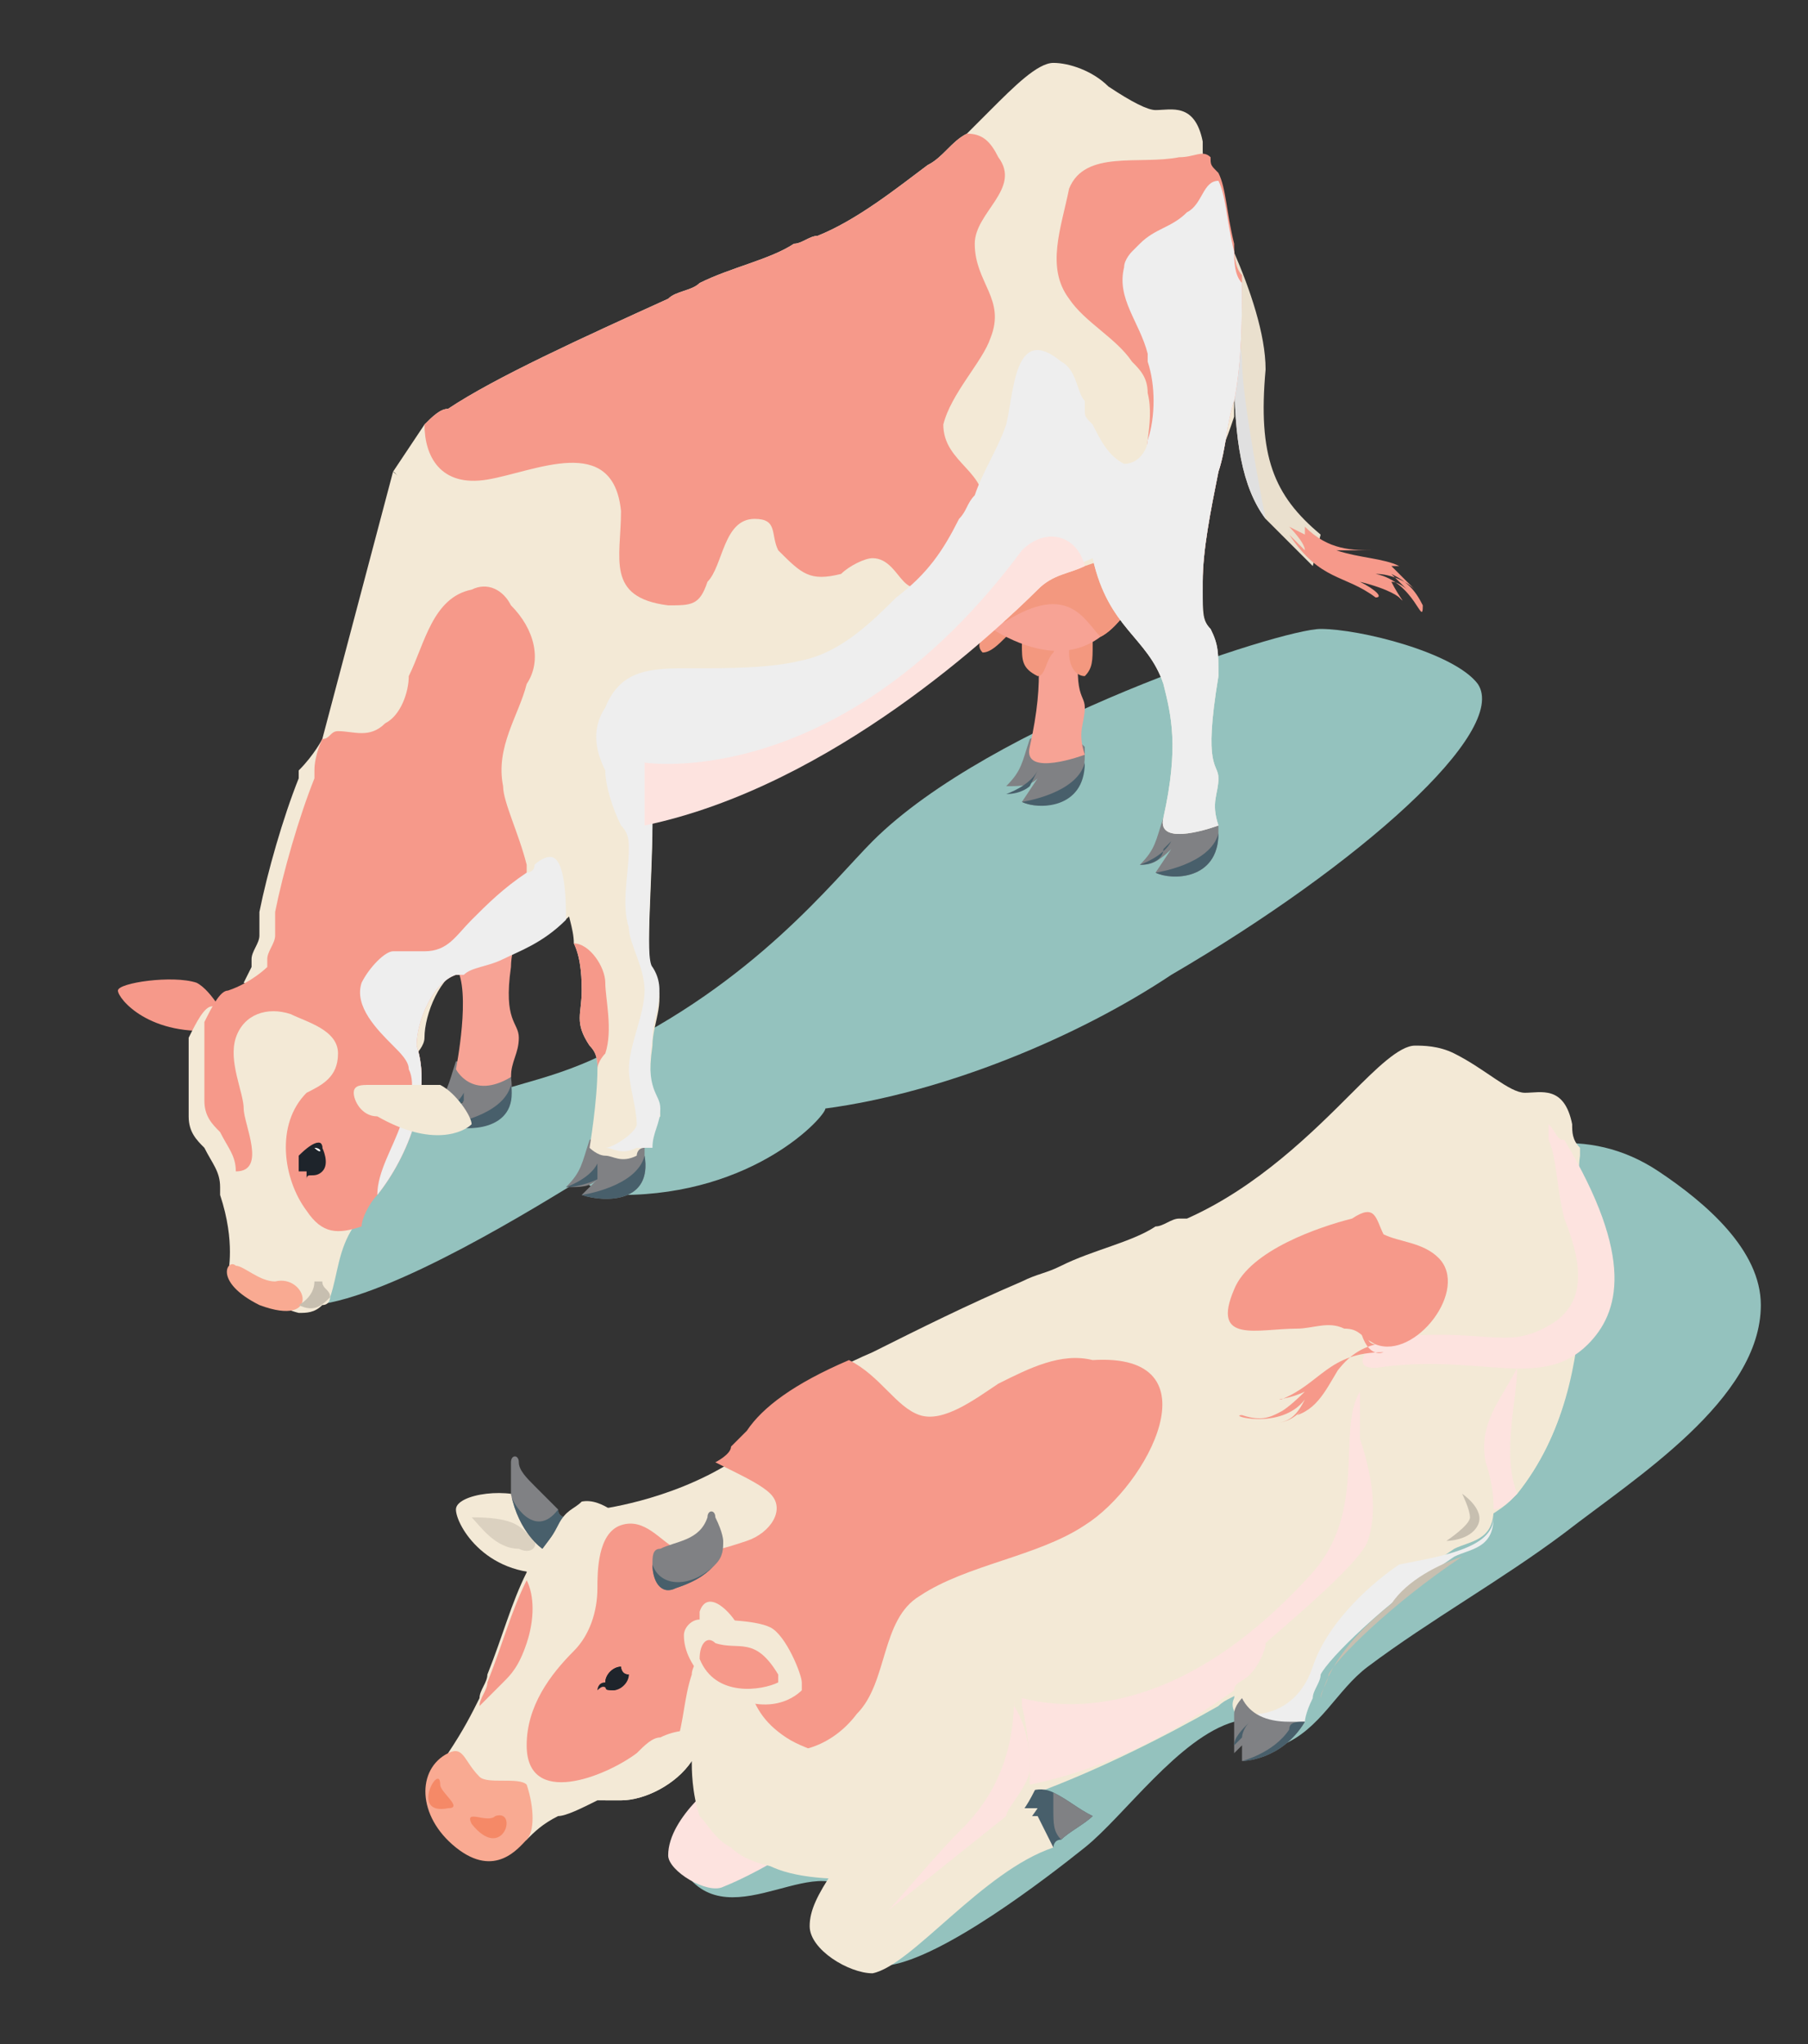
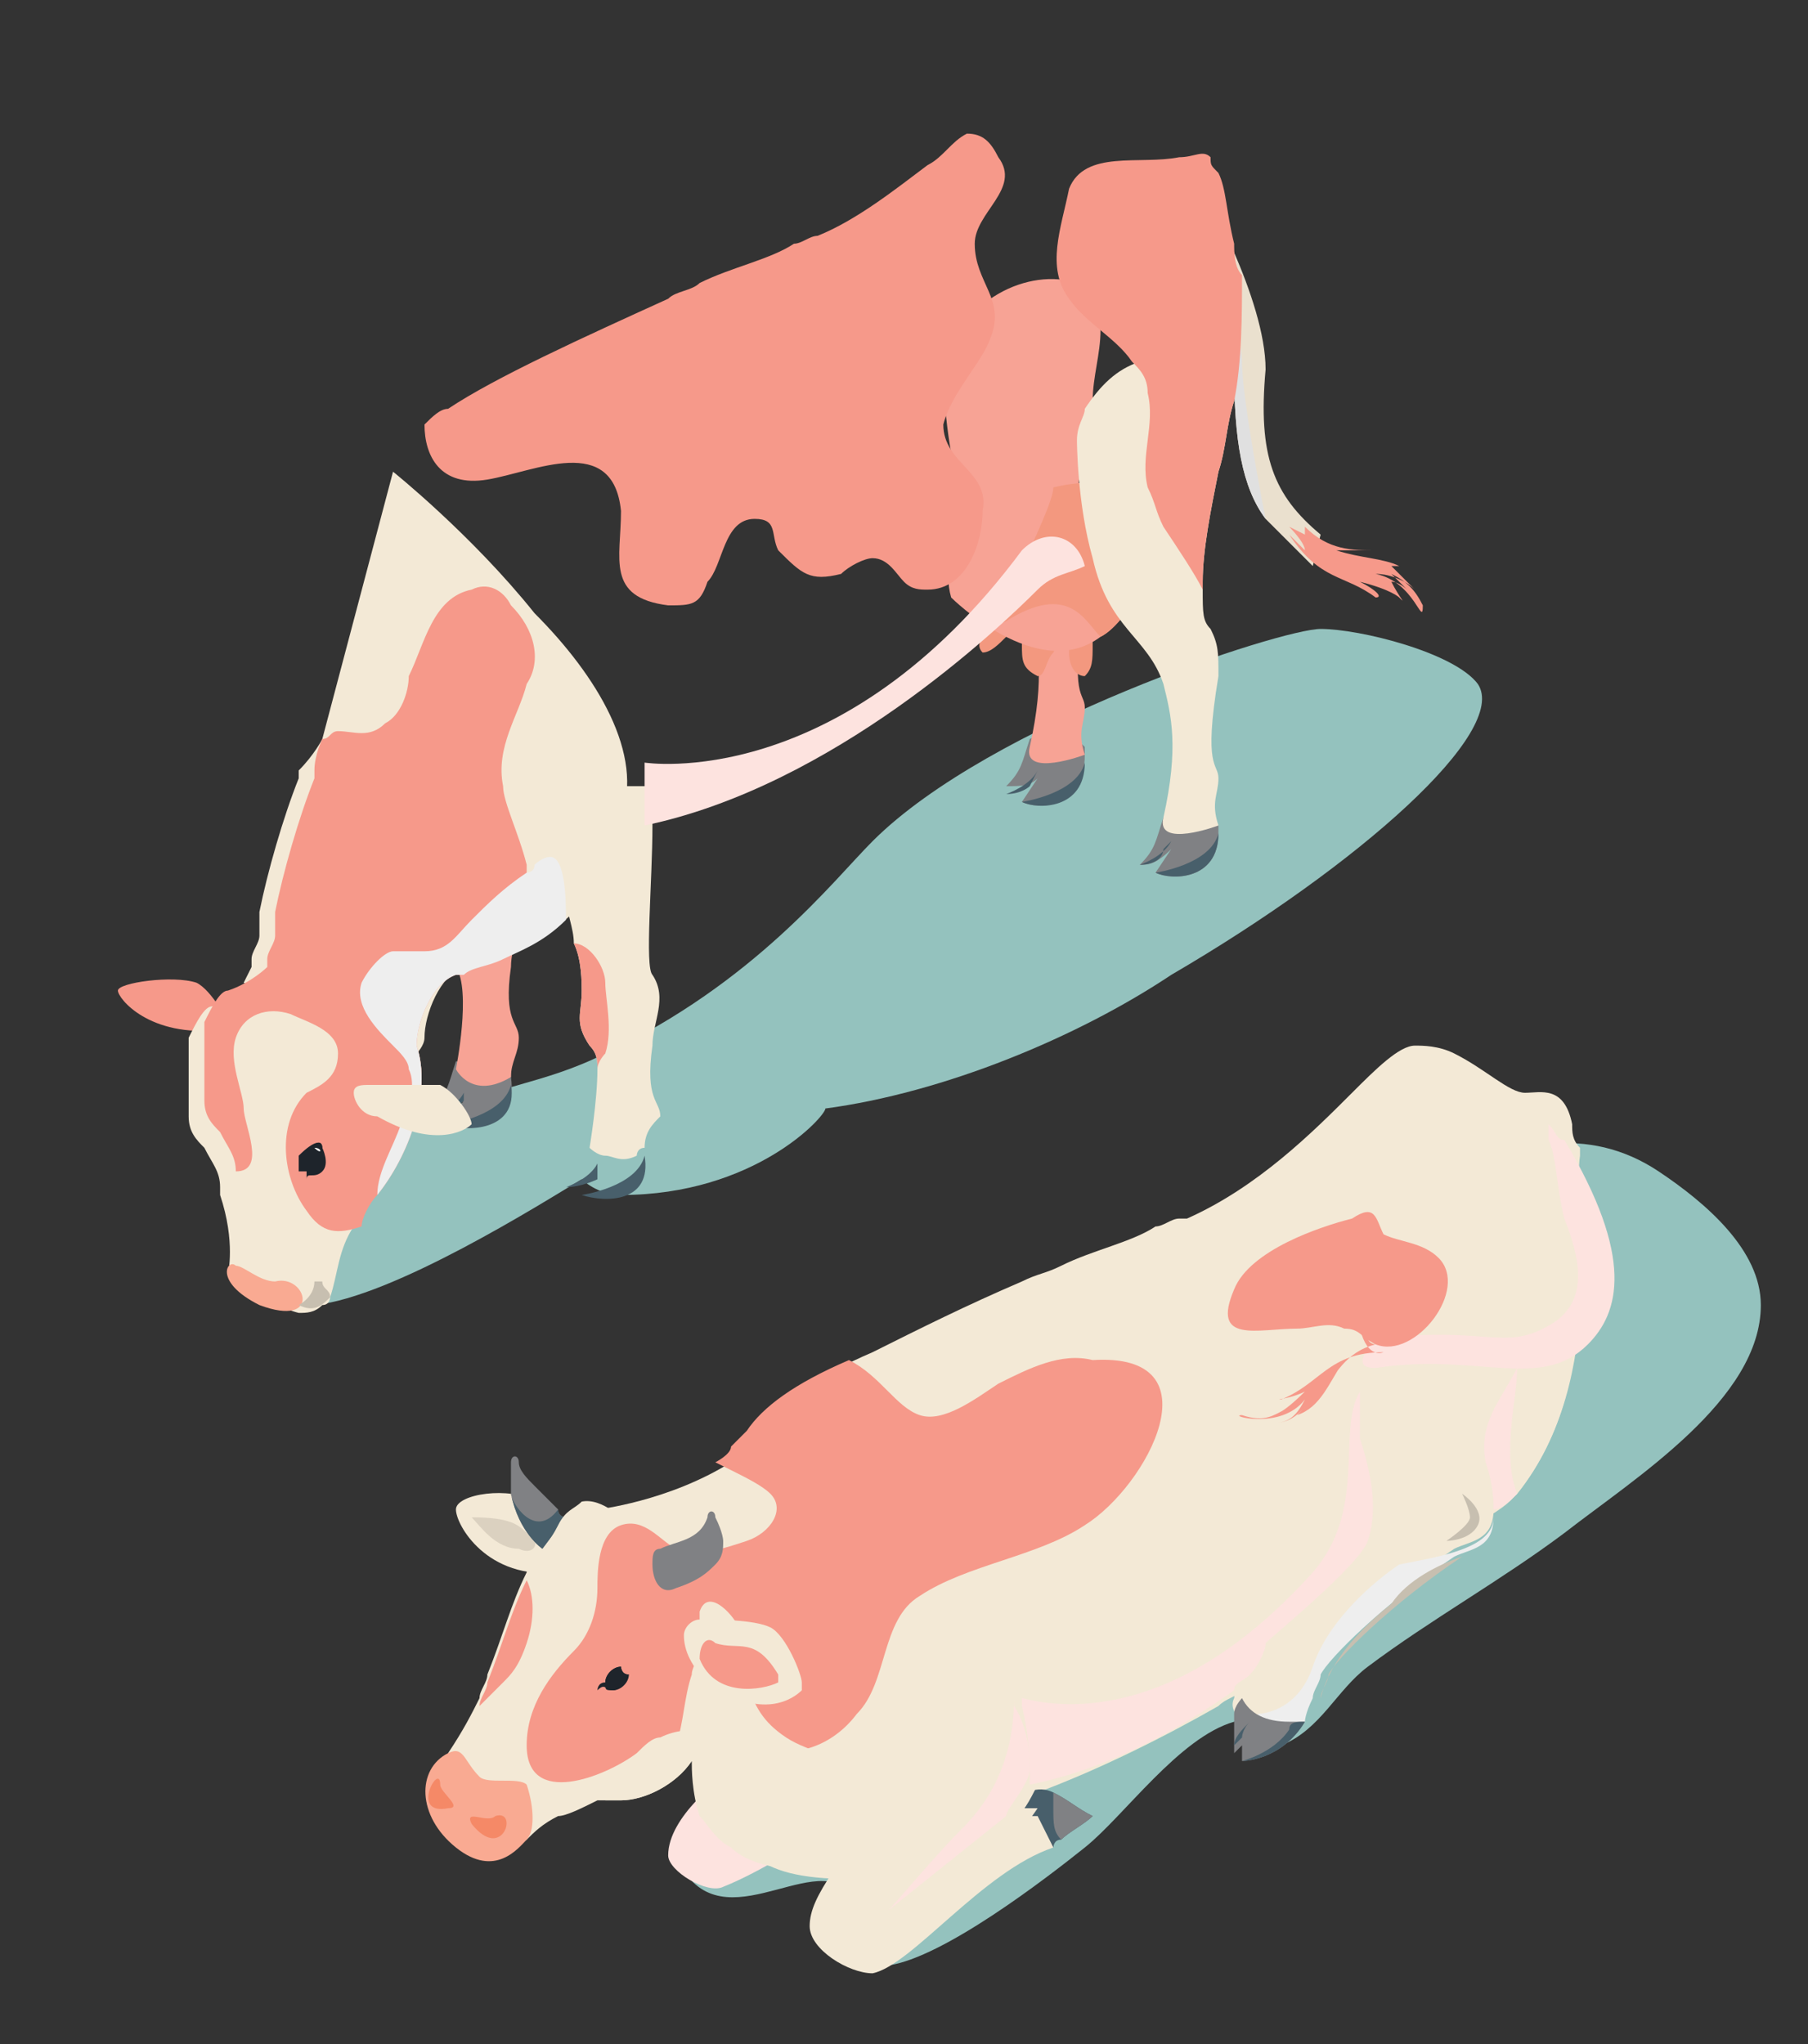
<svg xmlns="http://www.w3.org/2000/svg" version="1.1" id="Layer_1" x="0px" y="0px" viewBox="0 0 23 26" style="enable-background:new 0 0 23 26;" xml:space="preserve">
  <rect x="0" y="0" width="23" height="26" fill="#333333" stroke="none" />
  <style type="text/css">
	.st0{fill:#94C2BE;}
	.st1{fill:#EAE0CE;}
	.st2{fill:#F6998A;}
	.st3{fill:#E0E0E0;}
	.st4{fill:#808184;}
	.st5{fill:#485F6B;}
	.st6{fill:#F7A395;}
	.st7{fill:#F3987F;}
	.st8{fill:#F3E9D6;}
	.st9{fill:#EEEEEE;}
	.st10{fill:#FDE3DF;}
	.st11{fill:#1E242B;}
	.st12{fill:#FFFFFF;}
	.st13{fill:#F9AA92;}
	.st14{fill:#C7BFB0;}
	.st15{fill:#DBD1C0;}
	.st16{fill:#F58967;}
</style>
  <g>
    <path class="st0" d="M18.8,8.7c-0.3-0.4-1.5-0.7-2-0.7c-0.5,0-4.2,1.2-5.7,2.7c-0.5,0.5-1.5,1.8-3.4,2.7c-0.8,0.4-1.4,0.4-2.2,0.8   c-0.7,0.3-1.7,0.9-2,1.6c-0.2,0.4,0.1,0.8,0.5,0.8c1-0.1,2.9-1.3,3.4-1.6c0,0,0.2,0.2,0.5,0.2c1.7,0,2.6-1,2.6-1.1   c1.5-0.2,3.2-0.9,4.4-1.7C17.3,11,19.2,9.3,18.8,8.7z" />
    <path class="st1" d="M16.8,6.8l-0.1,0.4c-0.2-0.2-0.4-0.4-0.6-0.6c0,0,0,0,0,0c-0.3-0.4-0.4-1-0.4-1.9c0-0.3-0.1-0.6-0.2-0.9   c0,0,0,0,0,0c-0.4-0.7-1.1-1-1.1-1l0.9-0.4c0,0,0.8,1.4,0.8,2.3C16,5.8,16.2,6.3,16.8,6.8C16.7,6.8,16.7,6.8,16.8,6.8z" />
    <path class="st2" d="M16.4,6.8c0.4,0.6,0.7,0.5,1.1,0.8c0.1,0,0-0.1-0.2-0.2c0.4,0.1,0.5,0.2,0.5,0.2c0.1,0.1,0,0-0.1-0.2   c0.1,0,0.2,0.1,0.2,0.1c-0.1-0.1-0.1-0.1-0.2-0.2c0.2,0.1,0.3,0.2,0.4,0.4C18.1,8,18,7.4,17.5,7.3c0.2,0,0.4,0.1,0.5,0.2   c0,0,0,0,0,0c-0.1-0.1-0.2-0.2-0.3-0.3c0,0,0.1,0,0.1,0c0,0,0,0,0,0C17.6,7.1,17.3,7.1,17,7c0.2,0,0.4,0,0.5,0c0,0,0,0,0,0   c-0.3,0-0.6,0-0.9-0.3c0,0,0,0.1,0,0.1c0,0-0.2-0.1-0.2-0.1c0,0,0.2,0.2,0.2,0.3C16.6,7,16.4,6.8,16.4,6.8z" />
    <path class="st3" d="M16.1,6.6C16.1,6.6,16.1,6.6,16.1,6.6c-0.3-0.4-0.4-1-0.4-1.9c0-0.3-0.1-0.6-0.2-0.9c0.2,0.3,0.3,0.6,0.3,0.8   C15.8,5.1,16.1,6.6,16.1,6.6z" />
    <path class="st4" d="M13,10.2l0.2-0.3c-0.1,0.1-0.2,0.1-0.4,0.1c0.2-0.2,0.2-0.3,0.3-0.6c0,0,0.4-0.2,0.7,0.1c0,0,0,0,0,0.1   C13.8,10.3,13.2,10.3,13,10.2z" />
    <path class="st4" d="M14.7,11.1l0.2-0.3C14.7,11,14.6,11,14.5,11c0.2-0.2,0.2-0.3,0.3-0.6c0,0,0.5-0.2,0.7,0.1c0,0,0,0,0,0.1   C15.5,11.2,14.9,11.2,14.7,11.1z" />
    <path class="st5" d="M14.5,11c0,0,0.3-0.1,0.4-0.3l-0.1,0.1C14.8,10.9,14.7,11,14.5,11z" />
    <path class="st5" d="M14.7,11.1c0,0,0.7-0.1,0.8-0.5C15.5,11.2,14.9,11.2,14.7,11.1z" />
    <path class="st5" d="M12.8,10.1c0,0,0.3-0.1,0.4-0.3L13.1,10C13.1,10,13,10.1,12.8,10.1z" />
    <path class="st5" d="M13,10.2c0,0,0.7-0.1,0.8-0.5C13.8,10.3,13.2,10.3,13,10.2z" />
    <path class="st4" d="M5.7,14.3L5.9,14c-0.1,0.1-0.2,0.1-0.4,0.1c0.2-0.2,0.2-0.3,0.3-0.6c0,0,0.5,0,0.7,0.1c0,0,0,0,0,0.1   C6.6,14.4,5.9,14.4,5.7,14.3z" />
    <path class="st5" d="M5.5,14.2c0,0,0.3-0.1,0.4-0.3L5.9,14C5.9,14,5.7,14.2,5.5,14.2z" />
    <path class="st5" d="M5.7,14.3c0,0,0.7-0.1,0.8-0.5C6.6,14.4,5.9,14.4,5.7,14.3z" />
    <path class="st6" d="M13.7,6.5c0,0.3,0,0.5,0,0.6c0.1,0.2,0.1,0.3,0.1,0.6c-0.2,1.2,0,1.1,0,1.3s-0.1,0.3,0,0.6   c0,0-0.8,0.3-0.7-0.1c0.2-0.9,0.1-1.3,0-1.7c-0.2-0.6-0.7-0.7-0.9-1.6c-0.2-0.7-0.2-1.5-0.2-1.5c0.2-0.9,1.1-1.3,1.7-1.1   c0,0,0,0,0,0C13.9,3.7,14,4.2,14,4.2c0,0,0,0,0,0c0,0.3-0.1,0.6-0.1,0.9C13.8,5.6,13.7,6.1,13.7,6.5z" />
    <path class="st6" d="M5.2,9.5c0,0,0.5,1.8,0.5,2.1c0,0.3-0.1,0.4,0.1,0.7c0.2,0.3,0,1.3,0,1.3S6,14,6.5,13.7c0-0.2,0.1-0.3,0.1-0.5   c0-0.2-0.2-0.2-0.1-0.9c0-0.3,0.2-0.6,0-0.9c-0.1-0.2,0-2.4,0-2.4C5.9,8.8,5.5,9,5.2,9.5z" />
    <path class="st7" d="M13.8,8.6c-0.1,0-0.2-0.1-0.2-0.3c0-0.1,0-0.3,0-0.3l0.3-0.2c0,0,0,0.2,0,0.4C13.9,8.4,13.9,8.5,13.8,8.6z" />
    <path class="st7" d="M13.5,7.9c0,0,0,0.2-0.1,0.4c-0.1,0.1-0.1,0.3-0.2,0.3C13,8.5,13,8.4,13,8.2c0-0.1,0.1-0.3,0.1-0.3L13.5,7.9z" />
    <path class="st7" d="M13,7.7c0,0-0.1,0.2-0.2,0.4c-0.1,0.1-0.2,0.2-0.3,0.2c-0.1-0.1,0-0.2,0.1-0.4c0.1-0.1,0.2-0.2,0.2-0.2L13,7.7   z" />
-     <path class="st4" d="M7.4,15.2L7.6,15c-0.1,0.1-0.2,0.1-0.4,0.1c0.2-0.2,0.2-0.3,0.3-0.6c0,0,0.4-0.2,0.7,0.1c0,0,0,0,0,0.1   C8.3,15.3,7.7,15.3,7.4,15.2z" />
    <path class="st8" d="M7.9,10.4c-0.1,0.3-0.2,0.6-0.3,0.8c-0.1,0.2-0.2,0.3-0.3,0.4c-0.3,0.3-0.6,0.4-0.8,0.5c0,0,0,0,0,0   c-0.2,0.1-0.4,0.1-0.5,0.2c0,0-0.1,0-0.1,0c-0.3,0.1-0.5,0.6-0.5,0.9c0,0.1-0.1,0.2-0.1,0.2l-0.3-0.2l-0.5-0.2L4.2,13l-1.1-0.5   l0.1-0.2c0,0,0,0,0,0l0-0.1c0-0.1,0.1-0.2,0.1-0.3l0-0.1c0,0,0,0,0-0.1l0-0.1c0.1-0.5,0.3-1.2,0.5-1.7l0-0.1C4,9.6,4.1,9.4,4.1,9.4   L5,6c0,0,1,0.8,1.8,1.8C7.6,8.6,8.2,9.6,7.9,10.4z" />
    <path class="st6" d="M14.6,7.4C14.4,7.7,14.2,8,14,8.1c-0.8,0.6-1.9-0.5-1.9-0.5c-0.2-0.7,0.5-1.2,1.2-1.4C14.2,6,15,6.3,14.6,7.4z   " />
    <path class="st7" d="M14.6,7.4C14.4,7.7,14.2,8,14,8.1c-0.2-0.2-0.4-0.7-1.2-0.2c-0.3,0.2,0.6-1.4,0.6-1.7C14.2,6,15,6.3,14.6,7.4z   " />
-     <path class="st8" d="M15.7,5.1L15.7,5.1C15.7,5.1,15.7,5.1,15.7,5.1c0,0.1,0,0.1,0,0.2c-0.2,0.6-0.4,1-0.7,1.3c0,0,0,0,0,0   c-0.1,0.1-0.1,0.1-0.2,0.1c0,0-0.1,0-0.1,0.1c-0.3,0.2-0.6,0.3-0.9,0.4c-0.2,0.1-0.4,0.1-0.6,0.3c-0.1,0.1-0.4,0.4-0.8,0.7   C11.6,8.9,10,10,8.2,10.4c0,0,0,0,0,0c-0.1,0-0.2,0-0.3,0c0,0,0,0,0,0.1c-0.2,0.4-0.5,0.6-0.7,0.7c0,0-0.6-1.4-1.1-2.8   C5.6,7.2,5.1,6,5,6C5,6,5.2,5.7,5.4,5.4c0.1-0.1,0.2-0.2,0.3-0.2c0.6-0.4,1.7-0.9,2.8-1.4c0,0,0,0,0,0c0.1-0.1,0.3-0.1,0.4-0.2   c0.4-0.2,0.9-0.3,1.2-0.5c0.1,0,0.2-0.1,0.3-0.1c0.5-0.2,1-0.6,1.4-0.9c0.2-0.1,0.3-0.3,0.5-0.4c0.1-0.1,0.2-0.2,0.3-0.3   c0.3-0.3,0.6-0.6,0.8-0.6c0.2,0,0.5,0.1,0.7,0.3c0.3,0.2,0.5,0.3,0.6,0.3c0.2,0,0.5-0.1,0.6,0.4c0,0,0,0,0,0.1c0,0.1,0,0.1,0.1,0.2   c0.1,0.2,0.1,0.5,0.2,0.9c0,0.1,0,0.3,0.1,0.4C15.8,4,15.8,4.6,15.7,5.1z" />
    <path class="st8" d="M15.7,5.1C15.7,5.1,15.7,5.1,15.7,5.1c-0.1,0.3-0.1,0.6-0.2,0.9c-0.1,0.5-0.2,1-0.2,1.4c0,0,0,0.1,0,0.1   c0,0.3,0,0.4,0.1,0.5c0.1,0.2,0.1,0.3,0.1,0.6c-0.2,1.2,0,1.1,0,1.3s-0.1,0.3,0,0.6c0,0-0.8,0.3-0.7-0.1c0.2-0.9,0.1-1.3,0-1.7   c-0.2-0.6-0.7-0.7-0.9-1.6c-0.2-0.7-0.2-1.5-0.2-1.5c0-0.2,0.1-0.3,0.1-0.4c0.2-0.3,0.4-0.5,0.7-0.6c0,0,0.1,0,0.1,0   c0.3-0.1,0.5-0.1,0.7-0.1c0,0,0,0,0,0C15.6,4.6,15.7,5.1,15.7,5.1z" />
    <path class="st2" d="M12.6,4.3C12.5,4.6,12.1,5,12,5.4c0,0.5,0.6,0.6,0.5,1.1c0,0.4-0.2,1-0.7,1c-0.1,0-0.2,0-0.3-0.1   c-0.1-0.1-0.2-0.3-0.4-0.3c-0.1,0-0.3,0.1-0.4,0.2c-0.4,0.1-0.5,0-0.8-0.3C9.8,6.8,9.9,6.6,9.6,6.6C9.2,6.6,9.2,7.2,9,7.4   C8.9,7.7,8.8,7.7,8.5,7.7C7.7,7.6,7.9,7.1,7.9,6.5C7.8,5.5,6.8,6,6.2,6.1C5.6,6.2,5.4,5.8,5.4,5.4c0.1-0.1,0.2-0.2,0.3-0.2   c0.6-0.4,1.7-0.9,2.8-1.4c0,0,0,0,0,0c0.1-0.1,0.3-0.1,0.4-0.2c0.4-0.2,0.9-0.3,1.2-0.5c0.1,0,0.2-0.1,0.3-0.1   c0.5-0.2,1-0.6,1.4-0.9c0.2-0.1,0.3-0.3,0.5-0.4c0.2,0,0.3,0.1,0.4,0.3c0.3,0.4-0.3,0.7-0.3,1.1C12.4,3.6,12.8,3.8,12.6,4.3z" />
    <path class="st2" d="M15.7,5.1L15.7,5.1C15.7,5.1,15.7,5.1,15.7,5.1c-0.1,0.3-0.1,0.6-0.2,0.9c-0.1,0.5-0.2,1-0.2,1.4   c0,0,0,0.1,0,0.1C15.2,7.3,15,7,14.8,6.7c-0.1-0.2-0.1-0.3-0.2-0.5c-0.1-0.4,0.1-0.8,0-1.2c0-0.2-0.1-0.3-0.2-0.4   c-0.2-0.3-0.6-0.5-0.8-0.8c-0.3-0.4-0.1-0.9,0-1.4C13.8,1.9,14.5,2.1,15,2c0.2,0,0.3-0.1,0.4,0c0,0.1,0,0.1,0.1,0.2   c0.1,0.2,0.1,0.5,0.2,0.9c0,0.1,0,0.3,0.1,0.4C15.8,4,15.8,4.6,15.7,5.1z" />
    <path class="st8" d="M8.2,14.6C8.2,14.6,8.2,14.6,8.2,14.6C8.2,14.6,8.2,14.7,8.2,14.6c-0.1,0-0.1,0.1-0.1,0.1   c-0.2,0.1-0.3,0-0.4,0c0,0,0,0,0,0c-0.1,0-0.2-0.1-0.2-0.1s0.1-0.6,0.1-1c0-0.1,0-0.2-0.1-0.3c-0.2-0.3-0.1-0.4-0.1-0.7   c0-0.1,0-0.4-0.1-0.6c0-0.2-0.1-0.4-0.1-0.6c-0.1-0.5-0.2-0.8-0.2-0.8c0.2-0.3,0.4-0.5,0.7-0.6c0.2,0,0.4,0,0.6,0c0,0,0,0.2,0,0.5   c0,0.7-0.1,1.8,0,1.9c0.2,0.3,0,0.6,0,0.9c-0.1,0.7,0.1,0.7,0.1,0.9C8.3,14.3,8.2,14.4,8.2,14.6z" />
    <g>
-       <path class="st9" d="M15.7,5.1L15.7,5.1C15.7,5.1,15.7,5.1,15.7,5.1c-0.1,0.3-0.1,0.6-0.2,0.9c-0.1,0.5-0.2,1-0.2,1.4    c0,0.1,0,0.2,0,0.3c0,0.1,0,0.2,0.1,0.3c0.1,0.2,0.1,0.3,0.1,0.6c-0.2,1.2,0,1.1,0,1.3s-0.1,0.3,0,0.6c0,0-0.8,0.3-0.7-0.1    c0.2-0.9,0.1-1.3,0-1.7c-0.2-0.6-0.7-0.7-0.9-1.6c-0.2,0.1-0.4,0.1-0.6,0.3c-0.5,0.5-2.6,2.5-5,3c0,0,0,0,0,0c0,0.7-0.1,1.8,0,1.9    c0.2,0.3,0,0.6,0,0.9c-0.1,0.7,0.1,0.7,0.1,0.9c0,0.2-0.1,0.3-0.1,0.5c0,0,0,0,0,0c0,0,0,0-0.1,0c0,0,0,0-0.1,0    c-0.2,0.1-0.3,0-0.4,0c0,0,0,0,0,0c0.1,0,0.4-0.2,0.4-0.3c0-0.2-0.1-0.5-0.1-0.7c0-0.3,0.2-0.7,0.2-1c0-0.3-0.2-0.6-0.2-0.8    c-0.1-0.3,0-0.7,0-1c0-0.1,0-0.2-0.1-0.3c-0.1-0.2-0.2-0.5-0.2-0.7C7.6,9.6,7.5,9.3,7.7,9c0.2-0.5,0.6-0.5,1.1-0.5    c0.5,0,1,0,1.4-0.1c0.5-0.1,0.9-0.5,1.2-0.8C11.8,7.3,12,7,12.2,6.6c0.1-0.1,0.1-0.2,0.2-0.3c0.1-0.3,0.3-0.6,0.4-0.9    c0.1-0.4,0.1-1.3,0.7-0.8c0.2,0.1,0.2,0.4,0.3,0.5c0,0,0,0.1,0,0.1c0,0.1,0,0.1,0.1,0.2c0.1,0.2,0.2,0.4,0.4,0.5    c0.2,0,0.3-0.2,0.3-0.3c0.1-0.3,0.1-0.7,0-1c0,0,0-0.1,0-0.1c-0.1-0.4-0.4-0.7-0.3-1.1c0-0.1,0.1-0.2,0.1-0.2c0,0,0.1-0.1,0.1-0.1    c0.2-0.2,0.4-0.2,0.6-0.4c0.2-0.1,0.2-0.4,0.4-0.4c0,0,0,0,0,0c0.1,0.2,0.1,0.5,0.2,0.9c0,0.1,0,0.3,0.1,0.4    C15.8,4,15.8,4.6,15.7,5.1z" />
-     </g>
+       </g>
    <path class="st5" d="M7.2,15.1c0,0,0.3-0.1,0.4-0.3L7.6,15C7.6,15,7.4,15.1,7.2,15.1z" />
    <path class="st5" d="M7.4,15.2c0,0,0.7-0.1,0.8-0.5C8.3,15.3,7.7,15.3,7.4,15.2z" />
    <path class="st10" d="M13.8,7.2c-0.2,0.1-0.4,0.1-0.6,0.3c-0.5,0.5-2.6,2.5-5,3V9.7c0,0,2.5,0.4,4.8-2.7   C13.3,6.7,13.7,6.8,13.8,7.2C13.8,7.1,13.8,7.2,13.8,7.2z" />
    <path class="st2" d="M2.9,13c0,0-0.2-0.4-0.4-0.5c-0.3-0.1-1,0-1,0.1c0,0.1,0.4,0.6,1.3,0.5L2.9,13z" />
    <path class="st8" d="M4.7,15.2c-0.1,0.1-0.2,0.3-0.2,0.4c-0.2,0.3-0.2,0.6-0.3,0.9c0,0,0,0,0,0c0,0,0,0.1-0.1,0.1   c-0.1,0.1-0.2,0.1-0.3,0.1c-0.4-0.1-0.9-0.5-0.9-0.5s0.1-0.4-0.1-1c0,0,0-0.1,0-0.1c0-0.2-0.1-0.3-0.2-0.5   c-0.1-0.1-0.2-0.2-0.2-0.4c0-0.1,0-0.3,0-0.3c0-0.3,0-0.5,0-0.7c0.1-0.2,0.2-0.4,0.3-0.4c0.3-0.1,0.5-0.3,0.5-0.3   c0,0,0.8,0.1,1.4,0.4c0.1,0,0.1,0,0.1,0.1C5,12.9,5.2,13,5.3,13.2c0,0,0,0,0,0.1C5.5,13.9,5.2,14.7,4.7,15.2z" />
    <path class="st2" d="M6.7,11.2c0.1,0.4,0,0.8-0.3,1c0,0,0,0,0,0c-0.2,0.1-0.4,0.1-0.5,0.2c0,0-0.1,0-0.1,0   c-0.3,0.1-0.5,0.6-0.5,0.9c0.2,0.6-0.1,1.4-0.5,1.9c0,0,0,0,0,0c-0.1,0.1-0.2,0.3-0.2,0.4c-0.3,0.1-0.5,0.1-0.7-0.2   c-0.3-0.4-0.4-1.1,0-1.5c0.2-0.1,0.4-0.2,0.4-0.5c0-0.3-0.4-0.4-0.6-0.5c-0.3-0.1-0.6,0-0.7,0.3c-0.1,0.3,0.1,0.7,0.1,0.9   c0,0.2,0.3,0.8-0.1,0.8c0-0.2-0.1-0.3-0.2-0.5c-0.1-0.1-0.2-0.2-0.2-0.4c0-0.1,0-0.3,0-0.3c0-0.3,0-0.5,0-0.7   c0.1-0.2,0.2-0.4,0.3-0.4c0.3-0.1,0.5-0.3,0.5-0.3c0,0,0,0,0,0c0,0,0,0,0-0.1c0-0.1,0.1-0.2,0.1-0.3l0-0.1c0,0,0,0,0-0.1l0-0.1   c0.1-0.5,0.3-1.2,0.5-1.7c0,0,0-0.1,0-0.1C4,9.6,4.1,9.4,4.1,9.4c0.1,0,0.1-0.1,0.2-0.1c0.2,0,0.4,0.1,0.6-0.1   c0.2-0.1,0.3-0.4,0.3-0.6c0.2-0.4,0.3-1,0.8-1.1c0.2-0.1,0.4,0,0.5,0.2C6.8,8,6.9,8.4,6.7,8.7C6.6,9.1,6.3,9.5,6.4,10   c0,0.2,0.2,0.6,0.3,1C6.7,11.1,6.7,11.1,6.7,11.2z" />
    <g>
      <path class="st11" d="M4.1,14.6c0,0,0.1,0.2,0,0.3c-0.1,0.1-0.2,0-0.2,0.1c0,0,0-0.1,0-0.1c0-0.1,0-0.2,0-0.2    C4,14.5,4.1,14.5,4.1,14.6C4.1,14.6,4.1,14.6,4.1,14.6z" />
      <path class="st11" d="M4.1,14.6c0,0.1,0,0.2-0.1,0.3c0,0-0.1,0-0.2,0c0-0.1,0-0.2,0-0.2C4,14.5,4.1,14.5,4.1,14.6z" />
      <path class="st12" d="M4,14.6C4.1,14.6,4.1,14.7,4,14.6C4,14.7,4,14.7,4,14.6C4,14.6,4,14.6,4,14.6C4,14.6,4,14.6,4,14.6z" />
    </g>
    <path class="st2" d="M7.7,13.4c0,0-0.1,0.1-0.1,0.2c0-0.1,0-0.2-0.1-0.3c-0.2-0.3-0.1-0.4-0.1-0.7c0-0.1,0-0.4-0.1-0.6   c0.2,0,0.4,0.3,0.4,0.5C7.7,12.7,7.8,13.1,7.7,13.4z" />
    <g>
      <path class="st13" d="M3.3,16.6C2.7,16.3,2.9,16,3,16.1c0.1,0,0.3,0.2,0.5,0.2C3.9,16.2,4.1,16.9,3.3,16.6z" />
    </g>
    <path class="st14" d="M4.2,16.5C4.1,16.5,4.1,16.5,4.2,16.5c-0.1,0.1-0.2,0.2-0.4,0.1c0,0,0.2-0.1,0.2-0.3c0,0,0.1,0,0.1,0   C4.1,16.4,4.2,16.4,4.2,16.5z" />
    <g>
      <path class="st9" d="M7.2,11.7c-0.3,0.3-0.6,0.4-0.8,0.5c0,0,0,0,0,0c-0.2,0.1-0.4,0.1-0.5,0.2c0,0-0.1,0-0.1,0    c-0.3,0.1-0.5,0.6-0.5,0.9c0.2,0.6-0.1,1.4-0.5,1.9c0,0,0,0,0,0c0,0,0,0,0,0c0-0.3,0.2-0.6,0.3-0.9c0.1-0.2,0.2-0.5,0.1-0.7    c0-0.1-0.1-0.2-0.2-0.3c-0.2-0.2-0.5-0.5-0.4-0.8c0.1-0.2,0.3-0.4,0.4-0.4c0.1,0,0.3,0,0.4,0c0.3,0,0.4-0.2,0.6-0.4    c0.2-0.2,0.4-0.4,0.7-0.6c0,0,0.1,0,0.1-0.1C6.8,11,6.9,10.9,7,10.9C7.2,10.9,7.2,11.5,7.2,11.7z" />
    </g>
    <path class="st8" d="M4.5,13.9c0-0.1,0.1-0.1,0.2-0.1c0.2,0,0.7,0,0.9,0c0.2,0.1,0.4,0.4,0.4,0.5c0,0,0,0,0,0   c-0.1,0.1-0.5,0.3-1.2-0.1C4.6,14.2,4.5,14,4.5,13.9L4.5,13.9z" />
  </g>
  <g>
    <path class="st0" d="M8.7,23.8c0.6,0.9,1.8-0.4,2.2,0.4c0.1,0.2,0.2,0.8,0.4,0.8c0.7-0.1,2-1.1,2.5-1.5c0.5-0.4,1.2-1.4,1.9-1.6   c0.2-0.1,0.4,0.4,0.6,0.3c0.5-0.2,0.7-0.7,1.1-1c0.8-0.6,1.7-1.1,2.5-1.7c0.9-0.7,2.5-1.7,2.5-2.9c0-0.7-0.7-1.3-1.3-1.7   c-1.8-1.2-3.9,0.9-5.4,1.9c-1.7,1.1-3.2,2.6-4.7,3.9c-0.6,0.5-1.5,1.3-1.8,2.1C9,23.2,9,23.6,8.7,23.8z" />
    <path class="st10" d="M9.2,22.6c0,0-0.7,0.5-0.7,1c0,0.2,0.5,0.5,0.7,0.4c0.5-0.2,1.1-0.6,1.1-0.6L9.2,22.6z" />
    <path class="st8" d="M7.2,19.8c0,0-0.2-0.6-0.4-0.7c-0.3-0.2-1-0.1-1,0.1c0,0.2,0.4,0.9,1.3,0.8L7.2,19.8z" />
    <path class="st15" d="M6.7,19.5c-0.1-0.1-0.2-0.2-0.7-0.2C6,19.2,6,19.3,6,19.3c0.1,0.1,0.3,0.4,0.6,0.4   C6.8,19.8,6.9,19.6,6.7,19.5z" />
    <path class="st4" d="M7.2,19.3l-0.3,0.4c0,0-0.3-0.2-0.4-0.7c0,0,0-0.1,0-0.1c0-0.1,0-0.2,0-0.3c0-0.1,0.1-0.1,0.1,0   c0,0.1,0.1,0.2,0.2,0.3C6.9,19,7,19.1,7.1,19.2C7.1,19.3,7.2,19.3,7.2,19.3z" />
    <path class="st5" d="M7.2,19.3l-0.3,0.4c0,0-0.3-0.2-0.4-0.7c0,0.1,0.3,0.6,0.6,0.2C7.1,19.3,7.2,19.3,7.2,19.3z" />
    <path class="st8" d="M19.3,19c0,0-0.1,0.1-0.1,0.1c-0.1,0.1-0.3,0.2-0.4,0.3c-0.2,0.1-0.4,0.1-0.6,0.2c-0.1,0-0.2,0-0.2,0.1   c-0.1,0-0.2,0.1-0.3,0.2c-0.2,0.2-0.7,0.7-1.4,1.2c-0.2,0.1-0.3,0.2-0.5,0.4c-0.1,0.1-0.2,0.1-0.3,0.2c-0.7,0.4-1.5,0.8-2.3,1.1   c-0.2,0-0.3,0.1-0.5,0.1c0,0,0,0,0,0c0,0,0,0,0,0c-0.1,0-0.2,0-0.3,0c0,0,0,0,0,0.1c-0.1,0.1-0.2,0.3-0.3,0.4   c-0.1,0.1-0.2,0.2-0.3,0.3c0,0,0,0,0,0c0,0,0,0,0,0c-0.2,0.1-0.4,0.1-0.6,0.2c0,0-0.1,0-0.1,0h0c-0.1,0-0.2,0-0.3,0   c-0.6,0-1-0.1-1.2-0.3c-0.2-0.1-0.3-0.3-0.4-0.4c-0.1-0.3-0.1-0.6-0.1-0.7v0c0,0,0,0,0,0c0,0,0,0,0,0c0,0,0,0,0,0   c0,0-0.1-0.1-0.2-0.2c0,0-0.1-0.1-0.2-0.1c-0.3-0.2-0.8-0.7-1.1-1.2c-0.3-0.5-0.4-1.1,0-1.8c0,0,0.9-0.1,1.7-0.6   c0,0,0.1-0.1,0.1-0.1c0.1-0.1,0.2-0.1,0.2-0.2c0.1-0.1,0.2-0.2,0.2-0.2c0.2-0.3,0.6-0.6,1.3-0.9c0.6-0.3,1.2-0.6,1.9-0.9   c0.2-0.1,0.3-0.1,0.5-0.2c0.4-0.2,0.9-0.3,1.2-0.5c0.1,0,0.2-0.1,0.3-0.1c0,0,0.1,0,0.1,0c0.9-0.4,1.6-1.1,2.1-1.6   c0.3-0.3,0.6-0.6,0.8-0.6c0.1,0,0.3,0,0.5,0.1c0.4,0.2,0.7,0.5,0.9,0.5c0.2,0,0.5-0.1,0.6,0.4c0,0.1,0,0.2,0.1,0.3c0,0,0,0.1,0,0.1   C20,15.3,20.5,17.5,19.3,19z" />
    <path class="st8" d="M9.1,21.6c0,0.3-0.1,0.5-0.3,0.8c-0.2,0.3-0.6,0.5-0.9,0.5c-0.1,0-0.1,0-0.2,0c0,0,0,0,0,0c0,0-0.1,0-0.1,0   c-0.2,0.1-0.4,0.2-0.5,0.2c0,0,0,0,0,0c-0.2,0.1-0.3,0.2-0.4,0.3c-0.1,0.1-0.8-0.6-1-1.1c0.2-0.3,0.3-0.5,0.4-0.7   c0-0.1,0.1-0.2,0.1-0.3c0.2-0.5,0.3-0.9,0.5-1.3c0,0,0-0.1,0.1-0.1c0.1-0.2,0.2-0.3,0.3-0.5c0.1-0.2,0.2-0.2,0.3-0.3   c0.5-0.1,1.2,1,1.5,1.7C9,21.1,9,21.3,9.1,21.4C9.1,21.5,9.1,21.6,9.1,21.6z" />
    <path class="st2" d="M13.8,19.4c-0.6,0.4-1.5,0.5-2.1,0.9c-0.5,0.3-0.4,1.1-0.8,1.5c-0.3,0.4-0.8,0.6-1.3,0.4   c-0.2,0-0.4-0.2-0.6-0.2c-0.2,0-0.4,0-0.6,0.1c-0.1,0-0.2,0.1-0.3,0.2c-0.4,0.3-1.4,0.7-1.4-0.1c0-0.5,0.3-0.9,0.6-1.2   c0.2-0.2,0.3-0.5,0.3-0.8c0-0.2,0-0.7,0.3-0.8c0.3-0.1,0.5,0.2,0.7,0.3c0.3,0.1,0.6,0,0.9-0.1c0.3-0.1,0.5-0.4,0.3-0.6   c-0.1-0.1-0.3-0.2-0.5-0.3c0,0-0.2-0.1-0.2-0.1c0,0,0.2-0.1,0.2-0.2c0.1-0.1,0.2-0.2,0.2-0.2c0.2-0.3,0.6-0.6,1.3-0.9   c0.4,0.2,0.6,0.6,0.9,0.7c0.3,0.1,0.7-0.2,1-0.4c0.4-0.2,0.8-0.4,1.2-0.3C15.5,17.2,14.6,18.9,13.8,19.4z" />
    <path class="st13" d="M6.7,23.4c-0.1,0.1-0.4,0.5-0.9,0.1s-0.5-1-0.1-1.2c0.2-0.1,0.2,0.1,0.4,0.3c0.1,0.1,0.5,0,0.6,0.1   C6.8,23,6.8,23.3,6.7,23.4z" />
    <path class="st4" d="M9.2,19.6c0,0.1,0,0.2-0.1,0.3c0,0,0,0,0,0c-0.1,0.1-0.2,0.2-0.5,0.3c-0.2,0.1-0.3-0.1-0.3-0.3   c0-0.1,0-0.2,0.1-0.2c0,0,0,0,0,0c0.2-0.1,0.5-0.1,0.6-0.4c0-0.1,0.1-0.1,0.1,0C9.2,19.5,9.2,19.6,9.2,19.6z" />
    <path class="st2" d="M6.7,20.9C6.7,20.9,6.7,20.9,6.7,20.9c-0.1,0.3-0.2,0.4-0.3,0.5c-0.1,0.1-0.2,0.2-0.3,0.3c0,0,0,0,0,0   c0-0.1,0.1-0.2,0.1-0.3c0.2-0.5,0.3-0.9,0.5-1.3C6.8,20.3,6.8,20.6,6.7,20.9z" />
    <path class="st16" d="M6,23.2c-0.1-0.2,0.2,0,0.3-0.1C6.6,23,6.4,23.7,6,23.2z" />
    <path class="st16" d="M5.7,23c0.2,0-0.1-0.2-0.1-0.3C5.6,22.4,5.2,23.1,5.7,23z" />
    <path class="st11" d="M8,21.3c0,0-0.1,0.2-0.2,0.2c-0.1,0-0.1-0.1-0.2,0c0,0,0-0.1,0.1-0.1c0-0.1,0.1-0.2,0.2-0.2   C7.9,21.2,7.9,21.3,8,21.3C8,21.3,8,21.3,8,21.3z" />
    <path class="st11" d="M8,21.3c0,0.1-0.1,0.2-0.2,0.2c-0.1,0-0.1,0-0.1-0.1c0-0.1,0.1-0.2,0.2-0.2C7.9,21.2,7.9,21.3,8,21.3z" />
    <circle class="st12" cx="7.8" cy="21.3" r="0" />
-     <path class="st5" d="M9.1,19.9c-0.1,0.1-0.2,0.2-0.5,0.3c-0.2,0.1-0.3-0.1-0.3-0.3C8.4,20.2,8.8,20.2,9.1,19.9z" />
    <path class="st15" d="M8.8,22.4C8.8,22.4,8.8,22.4,8.8,22.4C8.8,22.4,8.8,22.4,8.8,22.4z" />
    <g>
      <path class="st8" d="M10.9,23.8c0,0-0.1,0-0.1,0h0c-0.1,0-0.2,0-0.3,0c-0.6,0-1-0.1-1.2-0.3c-0.2-0.1-0.3-0.3-0.4-0.4    c-0.1-0.3-0.1-0.6-0.1-0.7v0c0,0,0,0,0,0c0,0,0,0,0,0c0,0,0,0,0,0c-0.2,0.3-0.6,0.5-0.9,0.5c-0.1,0-0.1,0-0.2,0    c0.4-0.1,0.8-0.4,0.9-0.7c0,0,0,0,0,0c0.1-0.3,0.1-0.6,0.2-0.9c0-0.1,0.1-0.2,0.1-0.4c0,0,0-0.1,0-0.1c0-0.1,0-0.2,0-0.3    c0.1-0.3,0.4,0,0.5,0.2c0.1,0.2,0,0.4,0.1,0.7c0.1,0.3,0.2,0.5,0.5,0.7c0.3,0.2,0.7,0.2,0.9,0.6C11,22.8,11.2,23.6,10.9,23.8z" />
    </g>
    <path class="st5" d="M13.9,23.1c-0.1,0.1-0.3,0.2-0.4,0.3c-0.1,0-0.1,0.1-0.1,0.1c-0.4-0.1-0.6-0.1-0.7-0.5   c0.3-0.2,0.5-0.3,0.7-0.2C13.6,22.9,13.7,23,13.9,23.1z" />
    <path class="st8" d="M13.4,23.5c-0.9,0.3-1.8,1.5-2.3,1.6c-0.3,0-0.8-0.3-0.8-0.6c0-0.2,0.1-0.4,0.3-0.7c0.3-0.5,0.8-1.1,0.8-1.1   c-0.1-0.5,0.2-0.9,0.6-1.1l1-0.6c0,0,0,0,0,0.1c0,0.1,0,0.3,0.1,0.5c0,0,0,0,0,0.1c0.1,0.4,0.1,0.8,0.1,0.9c0,0,0,0.1,0,0.1   c-0.1,0.2-0.2,0.4-0.3,0.4l0,0c0.1,0,0.2,0,0.3,0C13.2,23.1,13.3,23.3,13.4,23.5z" />
    <g>
      <path class="st8" d="M17.3,19.4c-0.1,0.4-0.3,0.5-0.6,0.7c-0.3,0.2-0.6,0.5-0.8,0.7c-0.2,0.2-0.3,0.4-0.4,0.7    c-0.7,0.4-1.5,0.8-2.3,1.1c-0.1,0.2-0.2,0.4-0.3,0.4c0.1,0,0.2,0,0.3,0c-0.2,0.3-0.5,0.6-0.8,0.8c-0.3,0.2-0.6,0.6-1,0.5    c-0.2-0.3,0.1-0.5,0.3-0.8c0.1-0.1,0.2-0.2,0.3-0.3c0.3-0.4,0.5-0.8,0.6-1.3c0.1-0.3,0.2-0.7,0.4-0.9c0.1-0.1,0.1-0.2,0.2-0.2    c0.3-0.2,0.7-0.2,1-0.2c0.8-0.2,1.2-0.7,1.6-1.4c0.1-0.2,0.2-0.4,0.4-0.6c0.2-0.2,0.6-0.5,0.8-0.3C17.4,18.5,17.4,19.2,17.3,19.4z    " />
    </g>
    <path class="st10" d="M13.1,22.5c0,0.2-0.3,0.5-0.3,0.6l0,0l-1.5,1.2c0.1-0.1,0.6-0.7,0.9-1c0.2-0.2,0.7-0.7,0.7-1.7c0,0,0,0,0,0.1   C13.1,22,13.1,22.4,13.1,22.5z" />
    <path class="st8" d="M18.9,18.6c0.1,0.3,0.1,0.5,0.1,0.6c0,0.4-0.3,0.4-0.5,0.5l0,0c-0.9,0.6-1.6,1.3-1.7,1.5   c0,0.1-0.1,0.2-0.1,0.3c0,0,0,0,0,0c-0.1,0.2-0.1,0.3-0.1,0.3C16.5,22,16.3,22,16.1,22c-0.2,0-0.5-0.2-0.4-0.4   c0-0.1,0.2-0.5,0.3-0.7c0.1-0.1,1.1-1,1.3-1.3c0.1-0.3,0.1-0.6,0-1.3c-0.2-1.7,1.8-2.9,2-1.3C19.5,17.5,18.7,17.8,18.9,18.6z" />
    <path class="st14" d="M18.6,19c0,0,0.1,0.2,0.1,0.3c0,0.1-0.3,0.3-0.3,0.3s0.3,0,0.4-0.2C18.9,19.2,18.6,19,18.6,19z" />
    <g>
      <path class="st9" d="M7.5,23c0.1,0,0.1,0,0.2,0C7.6,23,7.6,23,7.5,23C7.5,23,7.5,23,7.5,23z" />
    </g>
    <path class="st8" d="M8.7,20.8c0-0.1,0.1-0.2,0.2-0.2c0.2,0,0.7,0,0.9,0.1c0.2,0.1,0.4,0.6,0.4,0.7c0,0,0,0.1,0,0.1   c-0.1,0.1-0.5,0.4-1.2-0.1C8.8,21.2,8.7,21,8.7,20.8L8.7,20.8z" />
    <path class="st2" d="M9.1,20.9c0.3,0.1,0.5-0.1,0.8,0.4c0,0,0,0.1,0,0.1c-0.2,0.1-0.8,0.2-1-0.3C8.9,20.9,9,20.8,9.1,20.9z" />
    <path class="st10" d="M17.4,19.6c-0.1,0.3-1.2,1.2-1.3,1.3c0,0.1-0.1,0.3-0.2,0.4c-0.1,0.1-0.2,0.1-0.2,0.2c-0.7,0.5-1.6,1-2.6,1.2   c0,0,0-0.1,0-0.1c0-0.1,0-0.5-0.1-0.9c0,0,0,0,0-0.1c0.4,0.1,1.9,0.4,3.7-1.6c0.7-0.8,0.3-1.8,0.6-2.3c0,0,0,0,0,0.1   c0,0.2,0,0.3,0,0.5C17.5,18.9,17.5,19.3,17.4,19.6z" />
    <path class="st8" d="M19.3,19c0,0-0.1,0.1-0.1,0.1c0,0-0.1-0.1-0.1-0.2c-0.1-0.2-0.1-0.4,0-0.7c0.1-0.5,0.3-0.9,0.3-1.5   c0-0.4,0.1-0.7,0-1.1c-0.1-0.3-0.4-0.6-0.4-0.9c0-0.2,0.1-0.4,0.3-0.4c0.2,0.1,0.3,0.3,0.5,0.3c0,0,0,0,0,0   C20,15.3,20.5,17.5,19.3,19z" />
    <path class="st10" d="M19.3,19C19.3,19,19.3,19,19.3,19c-0.1,0.1-0.2,0.2-0.3,0.2c0-0.1,0-0.3-0.1-0.6c-0.1-0.5,0.2-0.8,0.4-1.2   c0,0,0,0,0,0C19.3,17.8,19.1,18.5,19.3,19z" />
    <path class="st10" d="M20.2,17.1c-0.6,0.6-1.4,0.1-2.7,0.3c-0.3,0-0.1-0.2-0.1-0.3c0.2,0,0.3,0,0.4-0.1c1.2-0.1,1.4,0.2,2-0.2   c0.4-0.3,0.3-0.8,0.1-1.3c-0.1-0.4-0.1-0.8-0.2-1c0-0.1,0-0.1,0-0.1c0,0,0,0,0,0c0,0,0,0,0-0.1c0.1,0.1,0.1,0.2,0.2,0.2   C20.8,16,20.6,16.7,20.2,17.1z" />
    <path class="st2" d="M17.6,17.2c-0.7,0-0.8,0.4-1.3,0.6c-0.1,0,0.1,0,0.3-0.1c-0.3,0.3-0.4,0.3-0.4,0.3c-0.2,0,0,0,0.2,0   C16.3,18,16.2,18,16.2,18c0.1,0,0.2,0,0.2-0.1c-0.2,0.1-0.3,0.2-0.6,0.1c-0.2,0,0.5,0.2,0.8-0.2c-0.1,0.2-0.2,0.3-0.4,0.3   c0,0,0,0,0,0c0.2,0,0.3-0.1,0.4-0.2c0,0-0.1,0.1-0.1,0.1c0,0,0,0,0,0c0.3-0.1,0.4-0.4,0.6-0.7c-0.1,0.1-0.2,0.3-0.3,0.4   c0,0,0,0,0,0c0.2-0.2,0.3-0.5,0.7-0.6c0,0-0.1,0-0.1-0.1c0,0,0.2-0.1,0.2-0.1c0,0-0.3,0-0.3,0C17.4,17.3,17.6,17.2,17.6,17.2z" />
    <path class="st9" d="M19,19.3c0,0.4-0.3,0.4-0.5,0.5l0,0c-0.9,0.6-1.6,1.3-1.7,1.5c0,0.1-0.1,0.2-0.1,0.3c0,0,0,0,0,0   c-0.1,0.2-0.1,0.3-0.1,0.3C16.5,22,16.3,22,16.1,22C16,21.9,16,21.8,16,21.8s0.5,0,0.7-0.6c0.2-0.6,0.8-1.1,1.1-1.3   C18.3,19.8,19,19.7,19,19.3C19,19.3,19,19.3,19,19.3z" />
    <path class="st10" d="M20.2,16.9c-0.5,0.7-1.3,0.2-2.3,0.2c1.2-0.1,1.4,0.2,2-0.2c0.4-0.3,0.3-0.8,0.1-1.3c-0.1-0.4-0.1-0.8-0.2-1   c0-0.1,0-0.1,0-0.1c0,0,0,0,0,0C20.1,15,20.6,16.2,20.2,16.9z" />
    <path class="st4" d="M13.9,23.1c-0.1,0.1-0.3,0.2-0.4,0.3c-0.1-0.1-0.1-0.2-0.1-0.4c0-0.1,0-0.2,0-0.2C13.6,22.9,13.7,23,13.9,23.1   z" />
    <path class="st14" d="M18.6,19.8c-0.9,0.6-1.6,1.3-1.7,1.5c0,0.1-0.1,0.2-0.1,0.3c0.1-0.4,0.4-0.8,0.9-1.2   C17.9,20.1,18.3,19.9,18.6,19.8z" />
    <path class="st4" d="M16.6,21.9c-0.3,0.5-0.8,0.5-0.8,0.5l0-0.2l0,0l-0.1,0.1c0-0.2,0-0.3,0-0.5c0-0.1,0.1-0.2,0.1-0.2   c0.1,0.2,0.3,0.3,0.6,0.3C16.4,21.9,16.5,21.9,16.6,21.9z" />
    <path class="st5" d="M15.8,22.1l-0.1,0.1c0-0.1,0.1-0.2,0.2-0.3C15.8,22,15.8,22.1,15.8,22.1z" />
    <path class="st5" d="M16.6,21.9c-0.3,0.5-0.8,0.5-0.8,0.5s0.4-0.1,0.6-0.4C16.4,21.9,16.5,21.9,16.6,21.9z" />
    <path class="st2" d="M17.2,15.5c-0.4,0.1-1.3,0.4-1.5,0.9c-0.3,0.7,0.3,0.5,0.8,0.5c0.2,0,0.4-0.1,0.6,0c0.2,0,0.2,0.1,0.4,0.2   c0.5,0.2,1.2-0.7,0.8-1.1c-0.2-0.2-0.5-0.2-0.7-0.3C17.5,15.5,17.5,15.3,17.2,15.5z" />
  </g>
</svg>